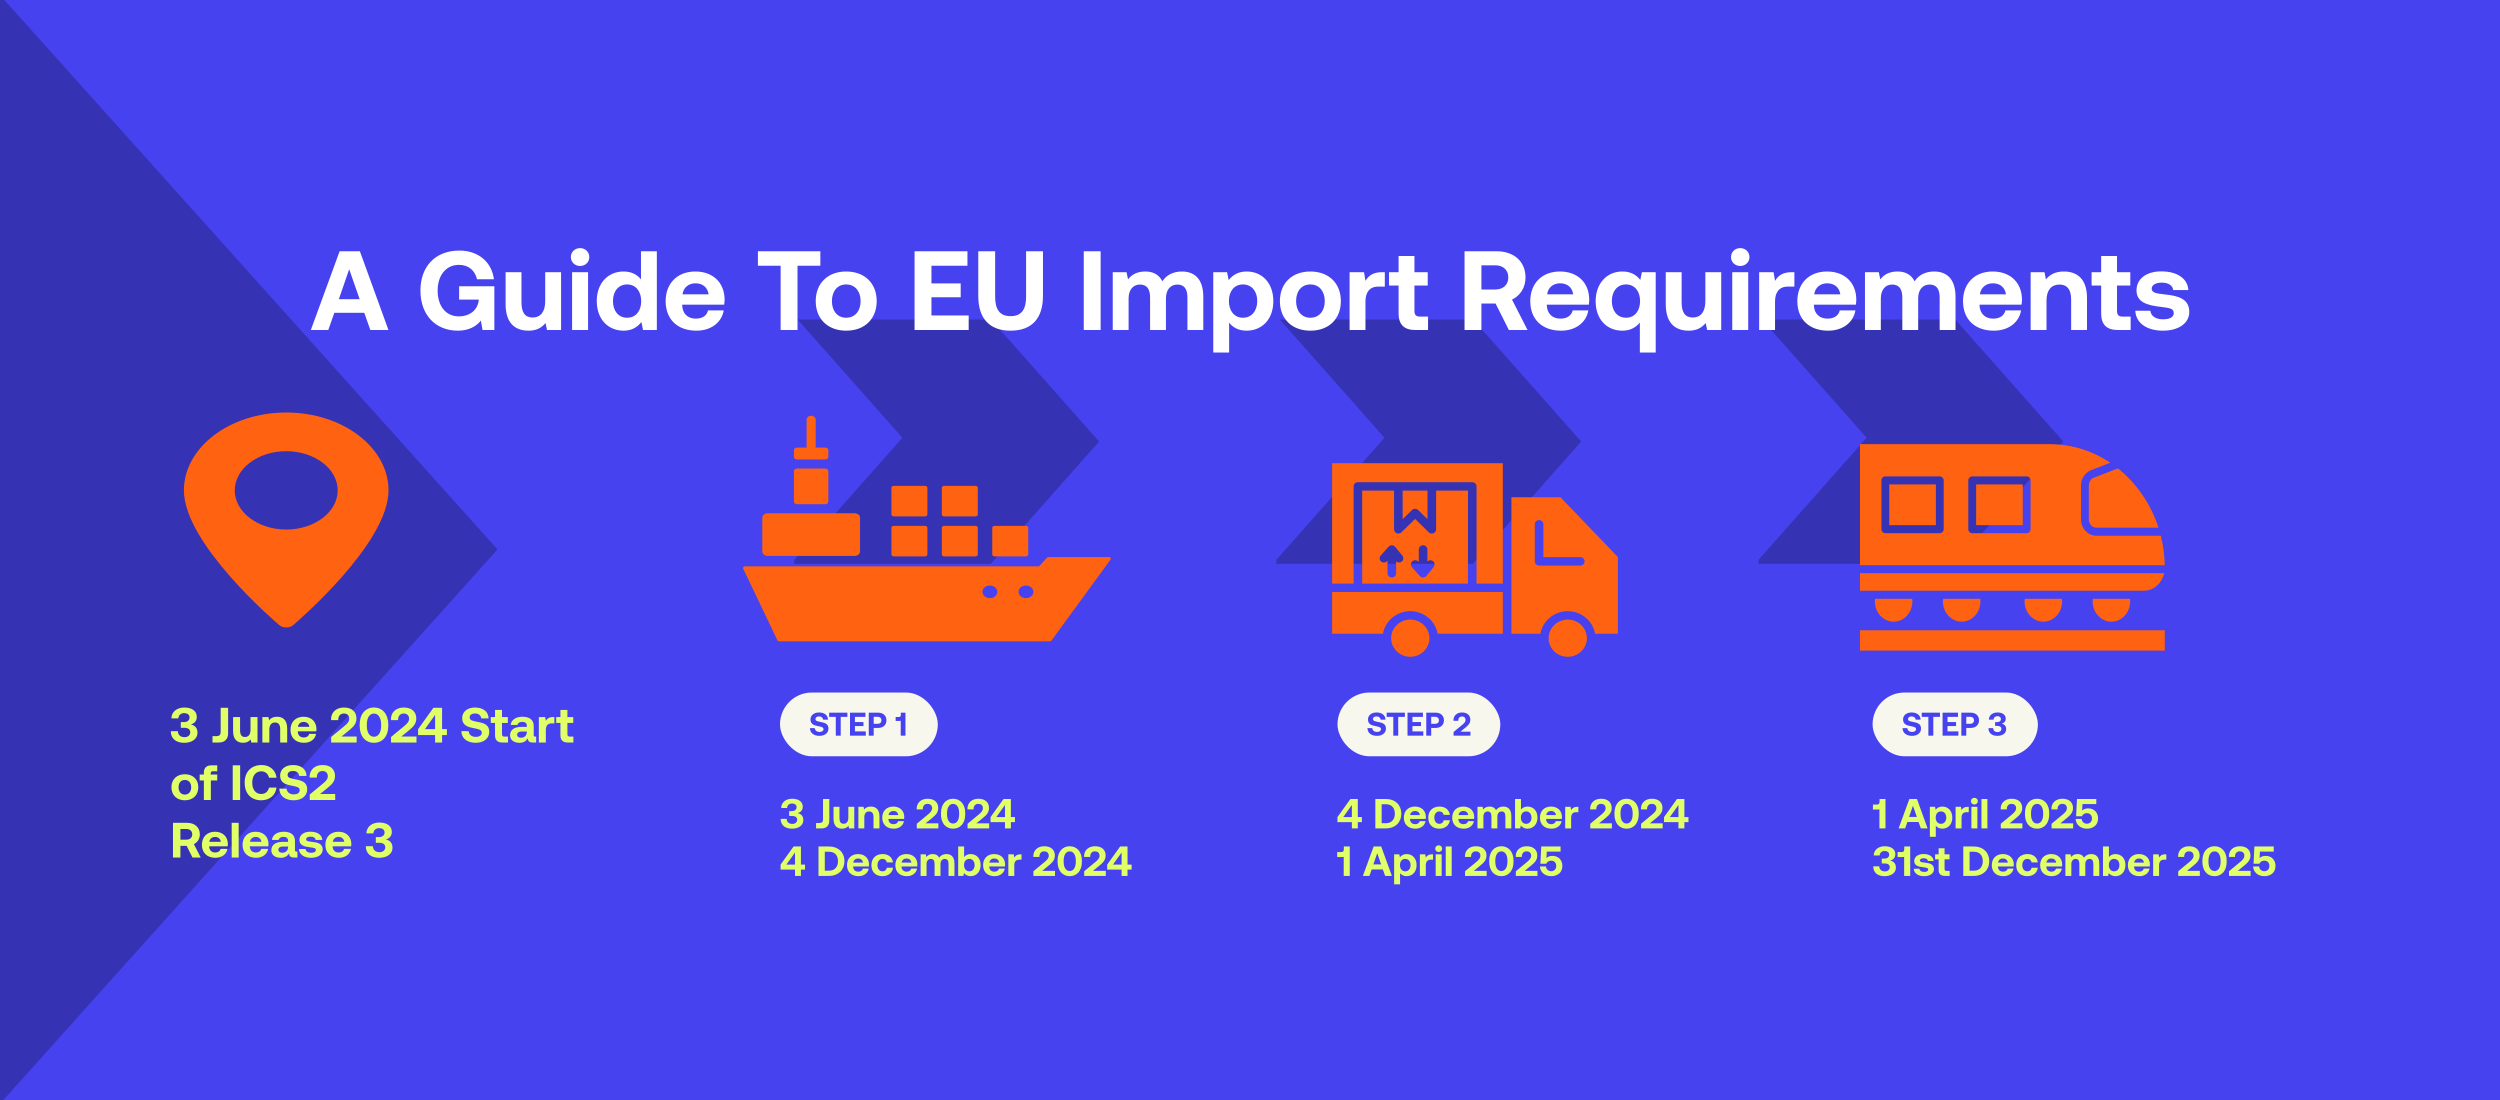
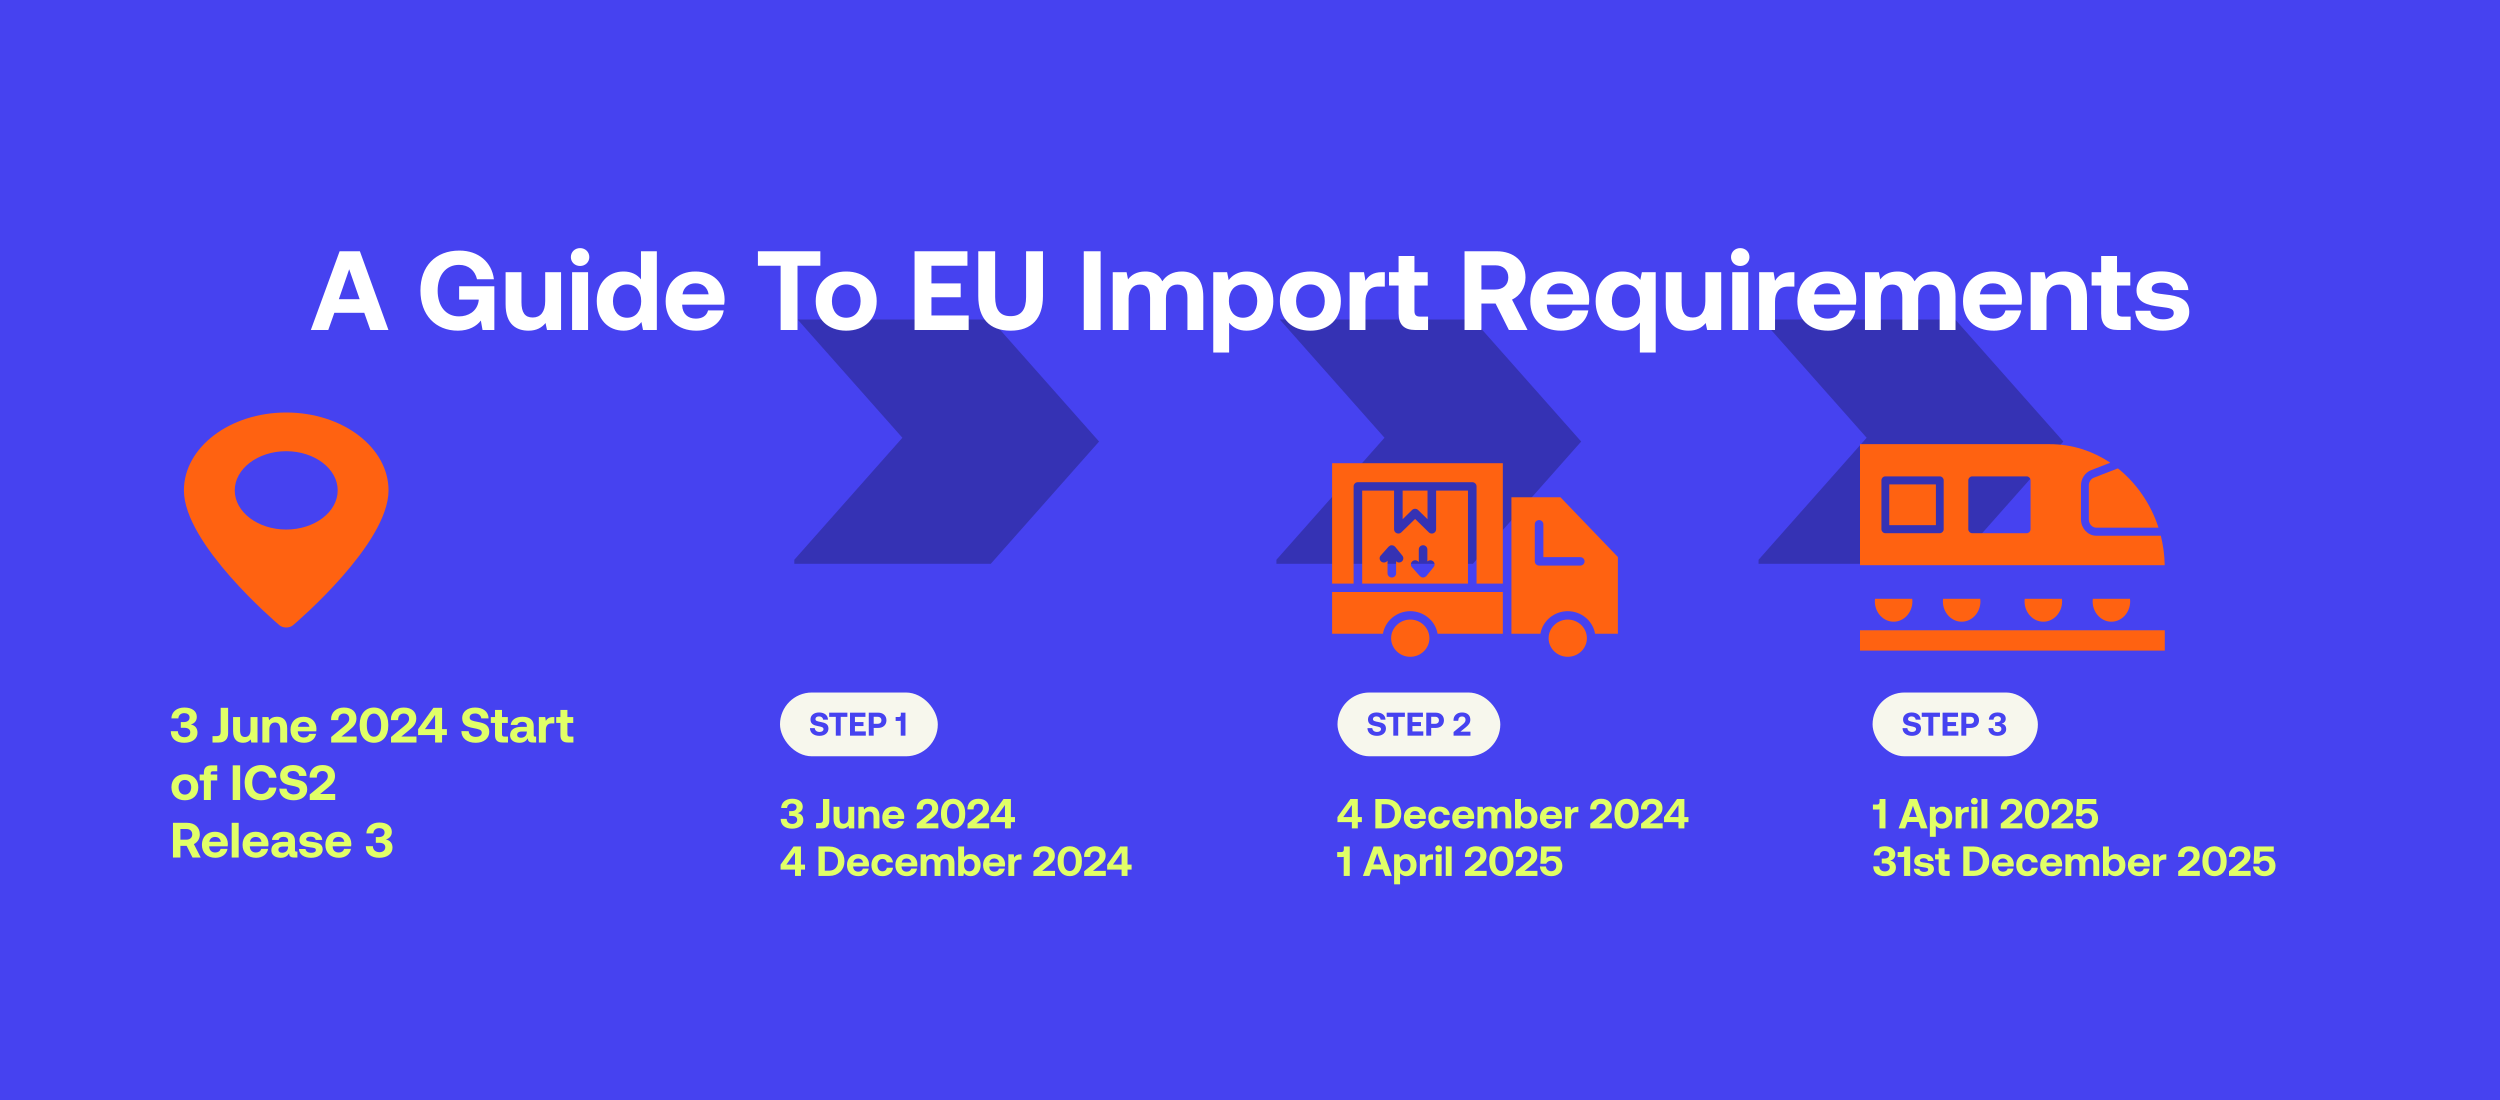
<svg xmlns="http://www.w3.org/2000/svg" width="1000" height="440" viewBox="0 0 1000 440" fill="none">
  <rect x="0" y="0" width="1000" height="440" fill="#333333" stroke="none" />
  <g clip-path="url(#clip0_9740_344)">
    <rect width="1000" height="440" fill="#4642F0" />
-     <path d="M199 219.774L-4.06 446.001L-4.06 -6.453L199 219.774Z" fill="#3532B4" />
    <path fill-rule="evenodd" clip-rule="evenodd" d="M360.95 175.103L317.719 223.906V225.518H396.402V225.415L439.63 176.616L396.402 127.818V127.812H319.058L360.95 175.103Z" fill="#3532B4" />
    <path fill-rule="evenodd" clip-rule="evenodd" d="M553.794 175.103L510.562 223.906V225.518H589.246V225.416L632.475 176.616L589.246 127.816V127.812H511.902L553.794 175.103Z" fill="#3532B4" />
    <path fill-rule="evenodd" clip-rule="evenodd" d="M746.654 175.103L703.422 223.906V225.518H782.105V225.416L825.334 176.616L782.105 127.817V127.812H704.761L746.654 175.103Z" fill="#3532B4" />
    <path d="M76.303 289.787C77.789 290.084 78.998 291.055 78.998 293.076C78.998 295.474 76.937 297.119 73.667 297.119C70.398 297.119 68.317 295.454 68.317 292.482H71.151C71.19 294.047 72.3 294.88 73.806 294.88C75.094 294.88 76.105 294.147 76.105 292.898C76.105 291.808 75.292 291.115 73.687 291.115H72.32V288.836H73.529C75.055 288.836 75.827 288.063 75.827 286.973C75.827 285.844 74.876 285.249 73.687 285.249C72.34 285.249 71.388 286.081 71.349 287.369H68.555C68.594 284.774 70.695 283.01 73.727 283.01C76.858 283.01 78.72 284.476 78.72 286.755C78.72 288.44 77.67 289.43 76.303 289.787ZM88.27 292.74V283.129H91.243V293.314C91.243 295.653 89.895 297 87.557 297H85.001V294.444H86.645C87.815 294.444 88.27 293.889 88.27 292.74ZM100.209 291.907V286.815H103.003V297H100.526L100.268 295.771C99.614 296.564 98.723 297.119 97.276 297.119C95.175 297.119 93.234 296.069 93.234 292.462V286.815H96.028V292.086C96.028 293.909 96.622 294.8 98.009 294.8C99.396 294.8 100.209 293.79 100.209 291.907ZM110.791 286.696C112.991 286.696 114.873 287.865 114.873 291.352V297H112.079V291.63C112.079 289.906 111.425 288.994 110.018 288.994C108.572 288.994 107.739 290.025 107.739 291.788V297H104.945V286.815H107.383L107.64 288.083C108.294 287.29 109.226 286.696 110.791 286.696ZM121.628 297.119C118.24 297.119 116.199 295.078 116.199 291.927C116.199 288.757 118.279 286.696 121.43 286.696C124.482 286.696 126.543 288.598 126.582 291.59C126.582 291.887 126.562 292.224 126.503 292.541H119.112V292.68C119.171 294.127 120.102 294.999 121.509 294.999C122.639 294.999 123.431 294.503 123.669 293.552H126.424C126.107 295.534 124.343 297.119 121.628 297.119ZM119.171 290.718H123.768C123.57 289.47 122.718 288.776 121.45 288.776C120.241 288.776 119.33 289.51 119.171 290.718ZM132.47 297V294.8L137.741 290.441C138.949 289.45 139.702 288.618 139.702 287.488C139.702 286.121 138.811 285.408 137.542 285.408C136.215 285.408 135.303 286.319 135.303 287.825V288.043H132.43V287.647C132.43 285.031 134.392 283.01 137.562 283.01C140.812 283.01 142.576 284.774 142.576 287.369C142.576 289.411 141.466 290.659 139.722 292.066L136.611 294.602H142.655V297H132.47ZM143.874 290.381V289.747C143.874 285.606 146.232 283.01 149.581 283.01C152.95 283.01 155.308 285.606 155.308 289.747V290.381C155.308 294.602 152.95 297.119 149.581 297.119C146.232 297.119 143.874 294.602 143.874 290.381ZM152.454 290.282V289.846C152.454 286.993 151.285 285.427 149.581 285.427C147.897 285.427 146.728 286.993 146.728 289.846V290.282C146.728 293.156 147.897 294.701 149.581 294.701C151.285 294.701 152.454 293.156 152.454 290.282ZM156.407 297V294.8L161.678 290.441C162.887 289.45 163.64 288.618 163.64 287.488C163.64 286.121 162.748 285.408 161.48 285.408C160.153 285.408 159.241 286.319 159.241 287.825V288.043H156.368V287.647C156.368 285.031 158.329 283.01 161.5 283.01C164.75 283.01 166.513 284.774 166.513 287.369C166.513 289.411 165.404 290.659 163.66 292.066L160.549 294.602H166.593V297H156.407ZM167.241 294.028V291.67L173.364 283.129H176.832V291.65H178.754V294.028H176.832V297H174.038V294.028H167.241ZM174.038 285.963L169.976 291.65H174.038V285.963ZM184.55 292.442L187.462 292.482C187.562 293.829 188.632 294.761 190.336 294.761C191.703 294.761 192.714 294.166 192.714 293.076C192.714 291.907 191.584 291.67 189.266 291.214C186.927 290.778 184.867 290.025 184.867 287.211C184.867 284.754 186.908 283.01 190.039 283.01C193.308 283.01 195.389 284.714 195.428 287.369H192.516C192.377 286.2 191.485 285.388 190.039 285.388C188.77 285.388 187.859 285.923 187.859 286.993C187.859 288.122 188.949 288.36 191.247 288.796C193.625 289.232 195.726 289.946 195.706 292.74C195.686 295.335 193.546 297.119 190.296 297.119C186.769 297.119 184.569 295.256 184.55 292.442ZM198.005 294.087V289.173H196.32V286.815H198.005V283.961H200.799V286.815H203.137V289.173H200.799V293.631C200.799 294.345 201.076 294.642 201.809 294.642H203.196V297H200.917C198.976 297 198.005 296.029 198.005 294.087ZM214.141 294.642H214.458V297H213.032C211.585 297 211.129 296.306 211.149 295.335C210.436 296.465 209.405 297.119 207.82 297.119C205.62 297.119 204.035 296.069 204.035 294.127C204.035 291.967 205.66 290.738 208.712 290.738H210.733V290.243C210.733 289.331 210.079 288.737 208.91 288.737C207.82 288.737 207.087 289.232 206.968 289.985H204.273C204.471 288.004 206.294 286.696 208.989 286.696C211.843 286.696 213.487 287.964 213.487 290.401V294.008C213.487 294.543 213.705 294.642 214.141 294.642ZM210.733 292.799V292.601H208.692C207.523 292.601 206.849 293.076 206.849 293.929C206.849 294.642 207.424 295.098 208.355 295.098C209.821 295.098 210.713 294.186 210.733 292.799ZM221.266 286.815H221.742V289.351H220.632C218.967 289.351 218.333 290.461 218.333 292.006V297H215.539V286.815H218.076L218.333 288.34C218.888 287.429 219.681 286.815 221.266 286.815ZM224.168 294.087V289.173H222.483V286.815H224.168V283.961H226.962V286.815H229.3V289.173H226.962V293.631C226.962 294.345 227.239 294.642 227.972 294.642H229.36V297H227.081C225.139 297 224.168 296.029 224.168 294.087ZM73.945 320.119C70.695 320.119 68.575 318.038 68.575 314.907C68.575 311.776 70.695 309.696 73.945 309.696C77.195 309.696 79.315 311.776 79.315 314.907C79.315 318.058 77.195 320.119 73.945 320.119ZM73.945 317.84C75.51 317.84 76.481 316.631 76.481 314.907C76.481 313.183 75.51 311.975 73.945 311.975C72.379 311.975 71.428 313.183 71.428 314.907C71.428 316.631 72.379 317.84 73.945 317.84ZM79.863 312.173V309.815H81.547V309.062C81.547 307.179 82.558 306.129 84.619 306.129H86.898V308.507H85.114C84.559 308.507 84.282 308.764 84.282 309.339V309.815H86.898V312.173H84.341V320H81.547V312.173H79.863ZM93.088 320V306.129H96.06V320H93.088ZM104.473 320.119C100.352 320.119 97.855 317.325 97.855 313.064C97.855 308.804 100.451 306.01 104.652 306.01C107.941 306.01 110.26 308.071 110.616 311.083H107.604C107.248 309.537 106.138 308.527 104.493 308.527C102.234 308.527 100.887 310.389 100.887 313.064C100.887 315.72 102.214 317.602 104.454 317.602C106.138 317.602 107.248 316.592 107.604 315.046H110.596C110.26 318.058 107.862 320.119 104.473 320.119ZM111.73 315.442L114.643 315.482C114.742 316.829 115.812 317.761 117.516 317.761C118.883 317.761 119.894 317.166 119.894 316.076C119.894 314.907 118.765 314.67 116.446 314.214C114.108 313.778 112.047 313.025 112.047 310.211C112.047 307.754 114.088 306.01 117.219 306.01C120.489 306.01 122.569 307.714 122.609 310.369H119.696C119.557 309.2 118.665 308.388 117.219 308.388C115.951 308.388 115.039 308.923 115.039 309.993C115.039 311.122 116.129 311.36 118.428 311.796C120.806 312.232 122.906 312.946 122.886 315.74C122.866 318.335 120.726 320.119 117.476 320.119C113.949 320.119 111.75 318.256 111.73 315.442ZM123.897 320V317.8L129.168 313.441C130.377 312.45 131.13 311.618 131.13 310.488C131.13 309.121 130.238 308.408 128.97 308.408C127.642 308.408 126.731 309.319 126.731 310.825V311.043H123.857V310.647C123.857 308.031 125.819 306.01 128.99 306.01C132.239 306.01 134.003 307.774 134.003 310.369C134.003 312.411 132.893 313.659 131.149 315.066L128.038 317.602H134.082V320H123.897ZM69.189 343V329.129H74.837C77.888 329.129 79.929 330.932 79.929 333.746C79.929 335.529 78.998 336.956 77.551 337.65L80.286 343H76.996L74.658 338.343H72.161V343H69.189ZM74.599 331.606H72.161V335.866H74.599C76.006 335.866 76.897 335.034 76.897 333.746C76.897 332.438 76.006 331.606 74.599 331.606ZM86.196 343.119C82.807 343.119 80.766 341.078 80.766 337.927C80.766 334.757 82.847 332.696 85.998 332.696C89.049 332.696 91.11 334.598 91.15 337.59C91.15 337.887 91.13 338.224 91.07 338.541H83.679V338.68C83.739 340.127 84.67 340.999 86.077 340.999C87.206 340.999 87.999 340.503 88.237 339.552H90.991C90.674 341.534 88.91 343.119 86.196 343.119ZM83.739 336.718H88.336C88.138 335.47 87.285 334.776 86.017 334.776C84.808 334.776 83.897 335.51 83.739 336.718ZM92.677 343V329.129H95.471V343H92.677ZM102.451 343.119C99.062 343.119 97.021 341.078 97.021 337.927C97.021 334.757 99.102 332.696 102.253 332.696C105.304 332.696 107.365 334.598 107.405 337.59C107.405 337.887 107.385 338.224 107.326 338.541H99.934V338.68C99.994 340.127 100.925 340.999 102.332 340.999C103.462 340.999 104.254 340.503 104.492 339.552H107.246C106.929 341.534 105.166 343.119 102.451 343.119ZM99.994 336.718H104.591C104.393 335.47 103.541 334.776 102.273 334.776C101.064 334.776 100.152 335.51 99.994 336.718ZM118.642 340.642H118.959V343H117.532C116.085 343 115.63 342.306 115.649 341.335C114.936 342.465 113.906 343.119 112.32 343.119C110.121 343.119 108.535 342.069 108.535 340.127C108.535 337.967 110.16 336.738 113.212 336.738H115.233V336.243C115.233 335.331 114.579 334.737 113.41 334.737C112.32 334.737 111.587 335.232 111.468 335.985H108.773C108.971 334.004 110.795 332.696 113.489 332.696C116.343 332.696 117.988 333.964 117.988 336.401V340.008C117.988 340.543 118.206 340.642 118.642 340.642ZM115.233 338.799V338.601H113.192C112.023 338.601 111.349 339.076 111.349 339.929C111.349 340.642 111.924 341.098 112.855 341.098C114.322 341.098 115.213 340.186 115.233 338.799ZM119.564 339.611H122.219C122.318 340.503 123.091 341.117 124.459 341.117C125.628 341.117 126.341 340.741 126.341 340.028C126.341 339.195 125.647 339.136 124.003 338.918C121.625 338.64 119.782 338.105 119.782 336.005C119.782 333.984 121.546 332.656 124.161 332.676C126.896 332.676 128.778 333.885 128.917 335.965H126.242C126.163 335.153 125.39 334.657 124.26 334.657C123.17 334.657 122.457 335.054 122.457 335.708C122.457 336.481 123.329 336.56 124.795 336.738C127.134 336.976 129.076 337.511 129.076 339.81C129.076 341.831 127.173 343.119 124.439 343.119C121.605 343.119 119.683 341.791 119.564 339.611ZM135.581 343.119C132.192 343.119 130.151 341.078 130.151 337.927C130.151 334.757 132.232 332.696 135.383 332.696C138.434 332.696 140.495 334.598 140.535 337.59C140.535 337.887 140.515 338.224 140.455 338.541H133.064V338.68C133.123 340.127 134.055 340.999 135.462 340.999C136.591 340.999 137.384 340.503 137.622 339.552H140.376C140.059 341.534 138.295 343.119 135.581 343.119ZM133.123 336.718H137.721C137.523 335.47 136.671 334.776 135.402 334.776C134.194 334.776 133.282 335.51 133.123 336.718ZM154.309 335.787C155.795 336.084 157.004 337.055 157.004 339.076C157.004 341.474 154.943 343.119 151.673 343.119C148.404 343.119 146.323 341.454 146.323 338.482H149.157C149.196 340.047 150.306 340.88 151.812 340.88C153.1 340.88 154.111 340.147 154.111 338.898C154.111 337.808 153.298 337.115 151.693 337.115H150.326V334.836H151.534C153.06 334.836 153.833 334.063 153.833 332.973C153.833 331.844 152.882 331.249 151.693 331.249C150.346 331.249 149.394 332.081 149.355 333.369H146.561C146.6 330.774 148.701 329.01 151.733 329.01C154.864 329.01 156.726 330.476 156.726 332.755C156.726 334.44 155.676 335.43 154.309 335.787Z" fill="#E1FF67" />
    <path d="M319.046 325.248C320.307 325.5 321.333 326.324 321.333 328.04C321.333 330.074 319.584 331.47 316.809 331.47C314.035 331.47 312.269 330.057 312.269 327.535H314.674C314.707 328.864 315.649 329.57 316.927 329.57C318.02 329.57 318.878 328.948 318.878 327.888C318.878 326.963 318.188 326.375 316.826 326.375H315.666V324.441H316.692C317.986 324.441 318.642 323.785 318.642 322.86C318.642 321.902 317.835 321.397 316.826 321.397C315.683 321.397 314.876 322.104 314.842 323.197H312.471C312.504 320.994 314.287 319.497 316.86 319.497C319.517 319.497 321.097 320.741 321.097 322.675C321.097 324.105 320.206 324.945 319.046 325.248ZM329.202 327.754V319.598H331.724V328.241C331.724 330.226 330.581 331.369 328.596 331.369H326.427V329.2H327.823C328.815 329.2 329.202 328.729 329.202 327.754ZM339.333 327.047V322.726H341.704V331.369H339.602L339.383 330.327C338.828 330.999 338.071 331.47 336.844 331.47C335.061 331.47 333.413 330.579 333.413 327.518V322.726H335.784V327.199C335.784 328.746 336.289 329.503 337.466 329.503C338.643 329.503 339.333 328.645 339.333 327.047ZM348.313 322.625C350.179 322.625 351.777 323.617 351.777 326.577V331.369H349.406V326.812C349.406 325.349 348.851 324.576 347.657 324.576C346.429 324.576 345.723 325.45 345.723 326.947V331.369H343.352V322.726H345.42L345.639 323.802C346.194 323.129 346.984 322.625 348.313 322.625ZM357.509 331.47C354.634 331.47 352.902 329.738 352.902 327.064C352.902 324.374 354.667 322.625 357.341 322.625C359.931 322.625 361.68 324.239 361.713 326.778C361.713 327.031 361.696 327.317 361.646 327.586H355.374V327.703C355.424 328.931 356.214 329.671 357.408 329.671C358.367 329.671 359.04 329.25 359.241 328.443H361.579C361.31 330.125 359.813 331.47 357.509 331.47ZM355.424 326.038H359.325C359.157 324.979 358.434 324.391 357.358 324.391C356.332 324.391 355.559 325.013 355.424 326.038ZM366.709 331.369V329.503L371.182 325.803C372.208 324.962 372.847 324.256 372.847 323.297C372.847 322.137 372.09 321.532 371.014 321.532C369.888 321.532 369.114 322.305 369.114 323.583V323.768H366.676V323.432C366.676 321.212 368.34 319.497 371.031 319.497C373.789 319.497 375.285 320.994 375.285 323.197C375.285 324.929 374.344 325.988 372.864 327.182L370.224 329.334H375.353V331.369H366.709ZM376.387 325.753V325.215C376.387 321.7 378.388 319.497 381.23 319.497C384.089 319.497 386.09 321.7 386.09 325.215V325.753C386.09 329.334 384.089 331.47 381.23 331.47C378.388 331.47 376.387 329.334 376.387 325.753ZM383.669 325.669V325.299C383.669 322.877 382.676 321.549 381.23 321.549C379.801 321.549 378.809 322.877 378.809 325.299V325.669C378.809 328.107 379.801 329.418 381.23 329.418C382.676 329.418 383.669 328.107 383.669 325.669ZM387.023 331.369V329.503L391.496 325.803C392.522 324.962 393.161 324.256 393.161 323.297C393.161 322.137 392.404 321.532 391.328 321.532C390.201 321.532 389.428 322.305 389.428 323.583V323.768H386.989V323.432C386.989 321.212 388.654 319.497 391.345 319.497C394.103 319.497 395.599 320.994 395.599 323.197C395.599 324.929 394.657 325.988 393.178 327.182L390.538 329.334H395.666V331.369H387.023ZM396.217 328.847V326.846L401.413 319.598H404.355V326.829H405.987V328.847H404.355V331.369H401.984V328.847H396.217ZM401.984 322.003L398.537 326.829H401.984V322.003ZM312.235 347.847V345.846L317.432 338.598H320.374V345.829H322.005V347.847H320.374V350.369H318.003V347.847H312.235ZM318.003 341.003L314.556 345.829H318.003V341.003ZM331.683 350.369H327.394V338.598H331.683C335.348 338.598 337.787 341.003 337.787 344.467C337.787 347.914 335.348 350.369 331.683 350.369ZM329.917 340.7V348.267H331.683C333.936 348.267 335.197 346.703 335.197 344.467C335.197 342.213 333.936 340.7 331.683 340.7H329.917ZM343.403 350.47C340.527 350.47 338.795 348.738 338.795 346.064C338.795 343.374 340.561 341.625 343.235 341.625C345.824 341.625 347.573 343.239 347.607 345.778C347.607 346.031 347.59 346.317 347.54 346.586H341.267V346.703C341.318 347.931 342.108 348.671 343.302 348.671C344.261 348.671 344.933 348.25 345.135 347.443H347.472C347.203 349.125 345.707 350.47 343.403 350.47ZM341.318 345.038H345.219C345.051 343.979 344.328 343.391 343.252 343.391C342.226 343.391 341.452 344.013 341.318 345.038ZM352.972 350.47C350.231 350.47 348.566 348.772 348.566 346.047C348.566 343.374 350.315 341.625 353.056 341.625C355.41 341.625 356.873 342.903 357.21 344.954H354.738C354.536 344.097 353.947 343.559 353.023 343.559C351.778 343.559 350.988 344.584 350.988 346.047C350.988 347.527 351.778 348.536 353.023 348.536C353.947 348.536 354.57 347.981 354.738 347.107H357.227C356.89 349.175 355.326 350.47 352.972 350.47ZM362.748 350.47C359.872 350.47 358.14 348.738 358.14 346.064C358.14 343.374 359.906 341.625 362.58 341.625C365.169 341.625 366.918 343.239 366.952 345.778C366.952 346.031 366.935 346.317 366.885 346.586H360.612V346.703C360.663 347.931 361.453 348.671 362.647 348.671C363.605 348.671 364.278 348.25 364.48 347.443H366.817C366.548 349.125 365.052 350.47 362.748 350.47ZM360.663 345.038H364.564C364.396 343.979 363.673 343.391 362.596 343.391C361.571 343.391 360.797 344.013 360.663 345.038ZM378.589 341.625C380.372 341.625 381.784 342.634 381.784 345.408V350.369H379.413V345.543C379.413 344.248 378.942 343.576 377.917 343.576C376.891 343.576 376.201 344.332 376.201 345.644V350.369H373.83V345.543C373.83 344.248 373.36 343.576 372.317 343.576C371.291 343.576 370.619 344.366 370.619 345.661V350.369H368.248V341.726H370.316L370.535 342.802C371.056 342.129 371.813 341.642 373.074 341.625C374.133 341.608 375.125 341.995 375.663 343.088C376.269 342.163 377.278 341.625 378.589 341.625ZM388.251 341.625C390.572 341.625 392.253 343.29 392.253 346.031C392.253 348.704 390.572 350.47 388.234 350.47C386.99 350.47 386.132 349.932 385.577 349.192L385.342 350.369H383.274V338.598H385.645V342.819C386.216 342.129 387.057 341.625 388.251 341.625ZM387.713 348.536C389.008 348.536 389.849 347.527 389.849 346.047C389.849 344.568 389.008 343.559 387.713 343.559C386.418 343.559 385.611 344.568 385.611 346.031C385.611 347.51 386.418 348.536 387.713 348.536ZM397.841 350.47C394.966 350.47 393.234 348.738 393.234 346.064C393.234 343.374 394.999 341.625 397.673 341.625C400.263 341.625 402.012 343.239 402.045 345.778C402.045 346.031 402.028 346.317 401.978 346.586H395.706V346.703C395.756 347.931 396.546 348.671 397.74 348.671C398.699 348.671 399.371 348.25 399.573 347.443H401.911C401.642 349.125 400.145 350.47 397.841 350.47ZM395.756 345.038H399.657C399.489 343.979 398.766 343.391 397.69 343.391C396.664 343.391 395.891 344.013 395.756 345.038ZM408.201 341.726H408.604V343.878H407.663C406.25 343.878 405.712 344.82 405.712 346.132V350.369H403.341V341.726H405.493L405.712 343.021C406.183 342.247 406.855 341.726 408.201 341.726ZM413.364 350.369V348.503L417.837 344.803C418.862 343.962 419.501 343.256 419.501 342.297C419.501 341.137 418.745 340.532 417.669 340.532C416.542 340.532 415.768 341.305 415.768 342.583V342.768H413.33V342.432C413.33 340.212 414.995 338.497 417.685 338.497C420.443 338.497 421.94 339.994 421.94 342.197C421.94 343.929 420.998 344.988 419.518 346.182L416.878 348.334H422.007V350.369H413.364ZM423.042 344.753V344.215C423.042 340.7 425.043 338.497 427.885 338.497C430.743 338.497 432.744 340.7 432.744 344.215V344.753C432.744 348.334 430.743 350.47 427.885 350.47C425.043 350.47 423.042 348.334 423.042 344.753ZM430.323 344.669V344.299C430.323 341.877 429.331 340.549 427.885 340.549C426.455 340.549 425.463 341.877 425.463 344.299V344.669C425.463 347.107 426.455 348.418 427.885 348.418C429.331 348.418 430.323 347.107 430.323 344.669ZM433.677 350.369V348.503L438.15 344.803C439.176 343.962 439.815 343.256 439.815 342.297C439.815 341.137 439.058 340.532 437.982 340.532C436.856 340.532 436.082 341.305 436.082 342.583V342.768H433.644V342.432C433.644 340.212 435.309 338.497 437.999 338.497C440.757 338.497 442.254 339.994 442.254 342.197C442.254 343.929 441.312 344.988 439.832 346.182L437.192 348.334H442.321V350.369H433.677ZM442.871 347.847V345.846L448.067 338.598H451.01V345.829H452.641V347.847H451.01V350.369H448.639V347.847H442.871ZM448.639 341.003L445.191 345.829H448.639V341.003Z" fill="#E1FF67" />
    <rect x="312" y="277.006" width="63.122" height="25.51" rx="12.755" fill="#F7F7ED" />
    <path d="M323.983 291.24L325.914 291.266C325.98 292.16 326.689 292.777 327.819 292.777C328.726 292.777 329.396 292.383 329.396 291.661C329.396 290.885 328.647 290.728 327.11 290.426C325.559 290.137 324.193 289.637 324.193 287.772C324.193 286.143 325.546 284.987 327.622 284.987C329.79 284.987 331.169 286.117 331.195 287.877H329.264C329.172 287.102 328.581 286.563 327.622 286.563C326.781 286.563 326.177 286.918 326.177 287.627C326.177 288.376 326.899 288.534 328.423 288.823C330 289.112 331.392 289.585 331.379 291.437C331.366 293.158 329.947 294.341 327.793 294.341C325.454 294.341 323.996 293.106 323.983 291.24ZM331.664 286.76V285.066H338.955V286.76H336.288V294.262H334.318V286.76H331.664ZM340.003 294.262V285.066H346.177V286.76H341.973V288.823H345.389V290.439H341.973V292.567H346.322V294.262H340.003ZM347.508 294.262V285.066H351.252C353.249 285.066 354.576 286.261 354.576 288.127C354.576 289.979 353.249 291.174 351.252 291.174H349.479V294.262H347.508ZM351.068 286.708H349.479V289.532H351.068C351.988 289.532 352.579 288.994 352.579 288.127C352.579 287.246 351.988 286.708 351.068 286.708ZM360.332 285.906V285.066H362.184V294.262H360.292V288.31C360.148 288.35 359.99 288.363 359.793 288.363H358.256V286.8H359.622C360.148 286.8 360.332 286.445 360.332 285.906Z" fill="#4642F0" />
    <rect x="535" y="277.006" width="65.122" height="25.51" rx="12.755" fill="#F7F7ED" />
    <path d="M546.983 291.24L548.914 291.266C548.98 292.16 549.689 292.777 550.819 292.777C551.726 292.777 552.396 292.383 552.396 291.661C552.396 290.885 551.647 290.728 550.11 290.426C548.559 290.137 547.193 289.637 547.193 287.772C547.193 286.143 548.546 284.987 550.622 284.987C552.79 284.987 554.169 286.117 554.195 287.877H552.264C552.172 287.102 551.581 286.563 550.622 286.563C549.781 286.563 549.177 286.918 549.177 287.627C549.177 288.376 549.899 288.534 551.423 288.823C553 289.112 554.392 289.585 554.379 291.437C554.366 293.158 552.947 294.341 550.793 294.341C548.454 294.341 546.996 293.106 546.983 291.24ZM554.664 286.76V285.066H561.955V286.76H559.288V294.262H557.318V286.76H554.664ZM563.003 294.262V285.066H569.177V286.76H564.973V288.823H568.389V290.439H564.973V292.567H569.322V294.262H563.003ZM570.508 294.262V285.066H574.252C576.249 285.066 577.576 286.261 577.576 288.127C577.576 289.979 576.249 291.174 574.252 291.174H572.479V294.262H570.508ZM574.068 286.708H572.479V289.532H574.068C574.988 289.532 575.579 288.994 575.579 288.127C575.579 287.246 574.988 286.708 574.068 286.708ZM581.427 294.262V292.803L584.921 289.913C585.723 289.256 586.222 288.705 586.222 287.956C586.222 287.049 585.631 286.576 584.79 286.576C583.91 286.576 583.305 287.181 583.305 288.179V288.324H581.401V288.061C581.401 286.327 582.701 284.987 584.803 284.987C586.958 284.987 588.127 286.156 588.127 287.877C588.127 289.23 587.391 290.058 586.235 290.99L584.173 292.672H588.179V294.262H581.427Z" fill="#4642F0" />
    <rect x="749.031" y="277.006" width="66.122" height="25.51" rx="12.755" fill="#F7F7ED" />
    <path d="M761.014 291.24L762.945 291.266C763.011 292.16 763.72 292.777 764.85 292.777C765.757 292.777 766.427 292.383 766.427 291.661C766.427 290.885 765.678 290.728 764.141 290.426C762.591 290.137 761.224 289.637 761.224 287.772C761.224 286.143 762.578 284.987 764.653 284.987C766.821 284.987 768.2 286.117 768.227 287.877H766.295C766.203 287.102 765.612 286.563 764.653 286.563C763.812 286.563 763.208 286.918 763.208 287.627C763.208 288.376 763.931 288.534 765.455 288.823C767.031 289.112 768.424 289.585 768.411 291.437C768.397 293.158 766.979 294.341 764.824 294.341C762.486 294.341 761.027 293.106 761.014 291.24ZM768.695 286.76V285.066H775.987V286.76H773.32V294.262H771.349V286.76H768.695ZM777.034 294.262V285.066H783.209V286.76H779.005V288.823H782.42V290.439H779.005V292.567H783.353V294.262H777.034ZM784.539 294.262V285.066H788.283C790.28 285.066 791.607 286.261 791.607 288.127C791.607 289.979 790.28 291.174 788.283 291.174H786.51V294.262H784.539ZM788.1 286.708H786.51V289.532H788.1C789.019 289.532 789.61 288.994 789.61 288.127C789.61 287.246 789.019 286.708 788.1 286.708ZM800.687 289.48C801.672 289.677 802.473 290.32 802.473 291.661C802.473 293.25 801.107 294.341 798.939 294.341C796.772 294.341 795.392 293.237 795.392 291.266H797.271C797.297 292.304 798.033 292.856 799.031 292.856C799.885 292.856 800.555 292.37 800.555 291.542C800.555 290.82 800.017 290.36 798.953 290.36H798.046V288.849H798.848C799.859 288.849 800.371 288.337 800.371 287.614C800.371 286.865 799.741 286.471 798.953 286.471C798.059 286.471 797.429 287.023 797.402 287.877H795.55C795.576 286.156 796.969 284.987 798.979 284.987C801.055 284.987 802.29 285.959 802.29 287.47C802.29 288.586 801.593 289.243 800.687 289.48Z" fill="#4642F0" />
    <path d="M534.978 328.847V326.846L540.174 319.598H543.117V326.829H544.748V328.847H543.117V331.369H540.745V328.847H534.978ZM540.745 322.003L537.298 326.829H540.745V322.003ZM554.425 331.369H550.137V319.598H554.425C558.091 319.598 560.529 322.003 560.529 325.467C560.529 328.914 558.091 331.369 554.425 331.369ZM552.659 321.7V329.267H554.425C556.678 329.267 557.939 327.703 557.939 325.467C557.939 323.213 556.678 321.7 554.425 321.7H552.659ZM566.145 331.47C563.27 331.47 561.538 329.738 561.538 327.064C561.538 324.374 563.303 322.625 565.977 322.625C568.567 322.625 570.315 324.239 570.349 326.778C570.349 327.031 570.332 327.317 570.282 327.586H564.01V327.703C564.06 328.931 564.85 329.671 566.044 329.671C567.003 329.671 567.675 329.25 567.877 328.443H570.215C569.946 330.125 568.449 331.47 566.145 331.47ZM564.06 326.038H567.961C567.793 324.979 567.07 324.391 565.994 324.391C564.968 324.391 564.194 325.013 564.06 326.038ZM575.714 331.47C572.973 331.47 571.309 329.772 571.309 327.047C571.309 324.374 573.057 322.625 575.798 322.625C578.153 322.625 579.616 323.903 579.952 325.954H577.48C577.278 325.097 576.69 324.559 575.765 324.559C574.52 324.559 573.73 325.584 573.73 327.047C573.73 328.527 574.52 329.536 575.765 329.536C576.69 329.536 577.312 328.981 577.48 328.107H579.969C579.632 330.175 578.069 331.47 575.714 331.47ZM585.49 331.47C582.614 331.47 580.882 329.738 580.882 327.064C580.882 324.374 582.648 322.625 585.322 322.625C587.912 322.625 589.66 324.239 589.694 326.778C589.694 327.031 589.677 327.317 589.627 327.586H583.354V327.703C583.405 328.931 584.195 329.671 585.389 329.671C586.348 329.671 587.02 329.25 587.222 328.443H589.559C589.29 330.125 587.794 331.47 585.49 331.47ZM583.405 326.038H587.306C587.138 324.979 586.415 324.391 585.339 324.391C584.313 324.391 583.539 325.013 583.405 326.038ZM601.332 322.625C603.114 322.625 604.527 323.634 604.527 326.408V331.369H602.156V326.543C602.156 325.248 601.685 324.576 600.659 324.576C599.633 324.576 598.944 325.332 598.944 326.644V331.369H596.573V326.543C596.573 325.248 596.102 324.576 595.059 324.576C594.033 324.576 593.361 325.366 593.361 326.661V331.369H590.99V322.726H593.058L593.277 323.802C593.798 323.129 594.555 322.642 595.816 322.625C596.875 322.608 597.867 322.995 598.406 324.088C599.011 323.163 600.02 322.625 601.332 322.625ZM610.993 322.625C613.314 322.625 614.995 324.29 614.995 327.031C614.995 329.704 613.314 331.47 610.976 331.47C609.732 331.47 608.874 330.932 608.319 330.192L608.084 331.369H606.016V319.598H608.387V323.819C608.958 323.129 609.799 322.625 610.993 322.625ZM610.455 329.536C611.75 329.536 612.591 328.527 612.591 327.047C612.591 325.568 611.75 324.559 610.455 324.559C609.16 324.559 608.353 325.568 608.353 327.031C608.353 328.51 609.16 329.536 610.455 329.536ZM620.583 331.47C617.708 331.47 615.976 329.738 615.976 327.064C615.976 324.374 617.742 322.625 620.415 322.625C623.005 322.625 624.754 324.239 624.787 326.778C624.787 327.031 624.771 327.317 624.72 327.586H618.448V327.703C618.498 328.931 619.289 329.671 620.483 329.671C621.441 329.671 622.114 329.25 622.315 328.443H624.653C624.384 330.125 622.887 331.47 620.583 331.47ZM618.498 326.038H622.4C622.231 324.979 621.508 324.391 620.432 324.391C619.406 324.391 618.633 325.013 618.498 326.038ZM630.943 322.726H631.347V324.878H630.405C628.992 324.878 628.454 325.82 628.454 327.132V331.369H626.083V322.726H628.236L628.454 324.021C628.925 323.247 629.598 322.726 630.943 322.726ZM636.106 331.369V329.503L640.579 325.803C641.605 324.962 642.244 324.256 642.244 323.297C642.244 322.137 641.487 321.532 640.411 321.532C639.284 321.532 638.51 322.305 638.51 323.583V323.768H636.072V323.432C636.072 321.212 637.737 319.497 640.428 319.497C643.185 319.497 644.682 320.994 644.682 323.197C644.682 324.929 643.74 325.988 642.26 327.182L639.62 329.334H644.749V331.369H636.106ZM645.784 325.753V325.215C645.784 321.7 647.785 319.497 650.627 319.497C653.485 319.497 655.487 321.7 655.487 325.215V325.753C655.487 329.334 653.485 331.47 650.627 331.47C647.785 331.47 645.784 329.334 645.784 325.753ZM653.065 325.669V325.299C653.065 322.877 652.073 321.549 650.627 321.549C649.197 321.549 648.205 322.877 648.205 325.299V325.669C648.205 328.107 649.197 329.418 650.627 329.418C652.073 329.418 653.065 328.107 653.065 325.669ZM656.42 331.369V329.503L660.893 325.803C661.918 324.962 662.557 324.256 662.557 323.297C662.557 322.137 661.801 321.532 660.724 321.532C659.598 321.532 658.824 322.305 658.824 323.583V323.768H656.386V323.432C656.386 321.212 658.051 319.497 660.741 319.497C663.499 319.497 664.996 320.994 664.996 323.197C664.996 324.929 664.054 325.988 662.574 327.182L659.934 329.334H665.063V331.369H656.42ZM665.613 328.847V326.846L670.809 319.598H673.752V326.829H675.383V328.847H673.752V331.369H671.381V328.847H665.613ZM671.381 322.003L667.934 326.829H671.381V322.003ZM537.534 339.674V338.598H539.905V350.369H537.483V342.752C537.298 342.802 537.096 342.819 536.844 342.819H534.877V340.818H536.626C537.298 340.818 537.534 340.364 537.534 339.674ZM547.762 350.369H545.155L549.46 338.598H552.487L556.758 350.369H554.051L553.143 347.796H548.67L547.762 350.369ZM550.889 341.289L549.342 345.762H552.453L550.889 341.289ZM562.614 341.625C564.952 341.608 566.633 343.34 566.633 346.064C566.633 348.755 564.952 350.47 562.631 350.47C561.437 350.47 560.579 349.982 560.025 349.276V353.732H557.653V341.726H559.722L559.957 342.92C560.512 342.18 561.387 341.625 562.614 341.625ZM562.093 348.536C563.388 348.536 564.229 347.51 564.229 346.031C564.229 344.568 563.388 343.559 562.093 343.559C560.798 343.559 559.991 344.568 559.991 346.031C559.991 347.51 560.798 348.536 562.093 348.536ZM572.81 341.726H573.213V343.878H572.272C570.859 343.878 570.321 344.82 570.321 346.132V350.369H567.95V341.726H570.102L570.321 343.021C570.792 342.247 571.464 341.726 572.81 341.726ZM575.466 340.801C574.693 340.801 574.087 340.229 574.087 339.472C574.087 338.699 574.693 338.127 575.466 338.127C576.24 338.127 576.845 338.699 576.845 339.472C576.845 340.229 576.24 340.801 575.466 340.801ZM574.272 350.369V341.726H576.66V350.369H574.272ZM578.296 350.369V338.598H580.667V350.369H578.296ZM586.019 350.369V348.503L590.492 344.803C591.518 343.962 592.157 343.256 592.157 342.297C592.157 341.137 591.4 340.532 590.324 340.532C589.198 340.532 588.424 341.305 588.424 342.583V342.768H585.986V342.432C585.986 340.212 587.65 338.497 590.341 338.497C593.099 338.497 594.595 339.994 594.595 342.197C594.595 343.929 593.654 344.988 592.174 346.182L589.534 348.334H594.663V350.369H586.019ZM595.697 344.753V344.215C595.697 340.7 597.698 338.497 600.54 338.497C603.399 338.497 605.4 340.7 605.4 344.215V344.753C605.4 348.334 603.399 350.47 600.54 350.47C597.698 350.47 595.697 348.334 595.697 344.753ZM602.979 344.669V344.299C602.979 341.877 601.986 340.549 600.54 340.549C599.111 340.549 598.119 341.877 598.119 344.299V344.669C598.119 347.107 599.111 348.418 600.54 348.418C601.986 348.418 602.979 347.107 602.979 344.669ZM606.333 350.369V348.503L610.806 344.803C611.832 343.962 612.471 343.256 612.471 342.297C612.471 341.137 611.714 340.532 610.638 340.532C609.511 340.532 608.738 341.305 608.738 342.583V342.768H606.299V342.432C606.299 340.212 607.964 338.497 610.655 338.497C613.413 338.497 614.909 339.994 614.909 342.197C614.909 343.929 613.968 344.988 612.488 346.182L609.848 348.334H614.976V350.369H606.333ZM620.972 342.348C623.343 342.348 624.94 343.979 624.94 346.384C624.94 349.091 622.922 350.47 620.484 350.47C617.76 350.47 616.078 348.738 615.977 346.586H618.382C618.5 347.645 619.24 348.486 620.501 348.486C621.527 348.486 622.502 347.779 622.502 346.384C622.502 345.139 621.712 344.265 620.484 344.265C619.828 344.265 618.92 344.517 618.5 345.493H616.162L616.499 338.598H624.234V340.633H618.702L618.567 343.206C619.156 342.667 619.929 342.348 620.972 342.348Z" fill="#E1FF67" />
    <path d="M751.823 320.674V319.598H754.194V331.369H751.772V323.752C751.587 323.802 751.385 323.819 751.133 323.819H749.166V321.818H750.915C751.587 321.818 751.823 321.364 751.823 320.674ZM762.051 331.369H759.444L763.749 319.598H766.776L771.047 331.369H768.34L767.432 328.796H762.959L762.051 331.369ZM765.178 322.289L763.631 326.762H766.742L765.178 322.289ZM776.903 322.625C779.241 322.608 780.922 324.34 780.922 327.064C780.922 329.755 779.241 331.47 776.92 331.47C775.726 331.47 774.869 330.982 774.314 330.276V334.732H771.943V322.726H774.011L774.246 323.92C774.801 323.18 775.676 322.625 776.903 322.625ZM776.382 329.536C777.677 329.536 778.518 328.51 778.518 327.031C778.518 325.568 777.677 324.559 776.382 324.559C775.087 324.559 774.28 325.568 774.28 327.031C774.28 328.51 775.087 329.536 776.382 329.536ZM787.099 322.726H787.502V324.878H786.561C785.148 324.878 784.61 325.82 784.61 327.132V331.369H782.239V322.726H784.391L784.61 324.021C785.081 323.247 785.754 322.726 787.099 322.726ZM789.755 321.801C788.982 321.801 788.376 321.229 788.376 320.472C788.376 319.699 788.982 319.127 789.755 319.127C790.529 319.127 791.134 319.699 791.134 320.472C791.134 321.229 790.529 321.801 789.755 321.801ZM788.561 331.369V322.726H790.949V331.369H788.561ZM792.585 331.369V319.598H794.956V331.369H792.585ZM800.308 331.369V329.503L804.781 325.803C805.807 324.962 806.446 324.256 806.446 323.297C806.446 322.137 805.689 321.532 804.613 321.532C803.487 321.532 802.713 322.305 802.713 323.583V323.768H800.275V323.432C800.275 321.212 801.94 319.497 804.63 319.497C807.388 319.497 808.885 320.994 808.885 323.197C808.885 324.929 807.943 325.988 806.463 327.182L803.823 329.334H808.952V331.369H800.308ZM809.986 325.753V325.215C809.986 321.7 811.987 319.497 814.829 319.497C817.688 319.497 819.689 321.7 819.689 325.215V325.753C819.689 329.334 817.688 331.47 814.829 331.47C811.987 331.47 809.986 329.334 809.986 325.753ZM817.268 325.669V325.299C817.268 322.877 816.276 321.549 814.829 321.549C813.4 321.549 812.408 322.877 812.408 325.299V325.669C812.408 328.107 813.4 329.418 814.829 329.418C816.276 329.418 817.268 328.107 817.268 325.669ZM820.622 331.369V329.503L825.095 325.803C826.121 324.962 826.76 324.256 826.76 323.297C826.76 322.137 826.003 321.532 824.927 321.532C823.8 321.532 823.027 322.305 823.027 323.583V323.768H820.589V323.432C820.589 321.212 822.253 319.497 824.944 319.497C827.702 319.497 829.198 320.994 829.198 323.197C829.198 324.929 828.257 325.988 826.777 327.182L824.137 329.334H829.266V331.369H820.622ZM835.261 323.348C837.632 323.348 839.229 324.979 839.229 327.384C839.229 330.091 837.211 331.47 834.773 331.47C832.049 331.47 830.367 329.738 830.266 327.586H832.671C832.789 328.645 833.529 329.486 834.79 329.486C835.816 329.486 836.791 328.779 836.791 327.384C836.791 326.139 836.001 325.265 834.773 325.265C834.117 325.265 833.209 325.517 832.789 326.493H830.451L830.788 319.598H838.523V321.633H832.991L832.856 324.206C833.445 323.667 834.218 323.348 835.261 323.348ZM756.077 344.248C757.338 344.5 758.364 345.324 758.364 347.04C758.364 349.074 756.615 350.47 753.841 350.47C751.066 350.47 749.3 349.057 749.3 346.535H751.705C751.739 347.864 752.68 348.57 753.958 348.57C755.051 348.57 755.909 347.948 755.909 346.888C755.909 345.963 755.22 345.375 753.857 345.375H752.697V343.441H753.723C755.018 343.441 755.674 342.785 755.674 341.86C755.674 340.902 754.866 340.397 753.857 340.397C752.714 340.397 751.907 341.104 751.873 342.197H749.502C749.536 339.994 751.318 338.497 753.891 338.497C756.548 338.497 758.129 339.741 758.129 341.675C758.129 343.105 757.237 343.945 756.077 344.248ZM761.709 339.674V338.598H764.08V350.369H761.658V342.752C761.473 342.802 761.271 342.819 761.019 342.819H759.052V340.818H760.801C761.473 340.818 761.709 340.364 761.709 339.674ZM765.512 347.494H767.766C767.85 348.25 768.505 348.772 769.666 348.772C770.658 348.772 771.263 348.452 771.263 347.847C771.263 347.14 770.675 347.09 769.279 346.905C767.261 346.67 765.697 346.216 765.697 344.433C765.697 342.718 767.194 341.591 769.413 341.608C771.734 341.608 773.332 342.634 773.449 344.399H771.179C771.112 343.71 770.456 343.29 769.498 343.29C768.573 343.29 767.967 343.626 767.967 344.181C767.967 344.837 768.707 344.904 769.952 345.055C771.936 345.257 773.584 345.711 773.584 347.662C773.584 349.377 771.969 350.47 769.649 350.47C767.244 350.47 765.613 349.343 765.512 347.494ZM775.455 347.897V343.727H774.026V341.726H775.455V339.304H777.826V341.726H779.81V343.727H777.826V347.51C777.826 348.116 778.061 348.368 778.684 348.368H779.861V350.369H777.927C776.279 350.369 775.455 349.545 775.455 347.897ZM789.602 350.369H785.314V338.598H789.602C793.268 338.598 795.706 341.003 795.706 344.467C795.706 347.914 793.268 350.369 789.602 350.369ZM787.837 340.7V348.267H789.602C791.856 348.267 793.117 346.703 793.117 344.467C793.117 342.213 791.856 340.7 789.602 340.7H787.837ZM801.323 350.47C798.447 350.47 796.715 348.738 796.715 346.064C796.715 343.374 798.481 341.625 801.155 341.625C803.744 341.625 805.493 343.239 805.527 345.778C805.527 346.031 805.51 346.317 805.459 346.586H799.187V346.703C799.238 347.931 800.028 348.671 801.222 348.671C802.18 348.671 802.853 348.25 803.055 347.443H805.392C805.123 349.125 803.627 350.47 801.323 350.47ZM799.238 345.038H803.139C802.971 343.979 802.248 343.391 801.171 343.391C800.146 343.391 799.372 344.013 799.238 345.038ZM810.892 350.47C808.151 350.47 806.486 348.772 806.486 346.047C806.486 343.374 808.235 341.625 810.976 341.625C813.33 341.625 814.793 342.903 815.13 344.954H812.658C812.456 344.097 811.867 343.559 810.942 343.559C809.698 343.559 808.908 344.584 808.908 346.047C808.908 347.527 809.698 348.536 810.942 348.536C811.867 348.536 812.489 347.981 812.658 347.107H815.146C814.81 349.175 813.246 350.47 810.892 350.47ZM820.668 350.47C817.792 350.47 816.06 348.738 816.06 346.064C816.06 343.374 817.826 341.625 820.499 341.625C823.089 341.625 824.838 343.239 824.872 345.778C824.872 346.031 824.855 346.317 824.804 346.586H818.532V346.703C818.582 347.931 819.373 348.671 820.567 348.671C821.525 348.671 822.198 348.25 822.4 347.443H824.737C824.468 349.125 822.971 350.47 820.668 350.47ZM818.582 345.038H822.484C822.316 343.979 821.592 343.391 820.516 343.391C819.49 343.391 818.717 344.013 818.582 345.038ZM836.509 341.625C838.292 341.625 839.704 342.634 839.704 345.408V350.369H837.333V345.543C837.333 344.248 836.862 343.576 835.836 343.576C834.811 343.576 834.121 344.332 834.121 345.644V350.369H831.75V345.543C831.75 344.248 831.279 343.576 830.237 343.576C829.211 343.576 828.538 344.366 828.538 345.661V350.369H826.167V341.726H828.236L828.454 342.802C828.976 342.129 829.732 341.642 830.994 341.625C832.053 341.608 833.045 341.995 833.583 343.088C834.189 342.163 835.197 341.625 836.509 341.625ZM846.171 341.625C848.491 341.625 850.173 343.29 850.173 346.031C850.173 348.704 848.491 350.47 846.154 350.47C844.91 350.47 844.052 349.932 843.497 349.192L843.262 350.369H841.193V338.598H843.564V342.819C844.136 342.129 844.977 341.625 846.171 341.625ZM845.633 348.536C846.928 348.536 847.768 347.527 847.768 346.047C847.768 344.568 846.928 343.559 845.633 343.559C844.338 343.559 843.531 344.568 843.531 346.031C843.531 347.51 844.338 348.536 845.633 348.536ZM855.761 350.47C852.885 350.47 851.153 348.738 851.153 346.064C851.153 343.374 852.919 341.625 855.593 341.625C858.182 341.625 859.931 343.239 859.965 345.778C859.965 346.031 859.948 346.317 859.898 346.586H853.625V346.703C853.676 347.931 854.466 348.671 855.66 348.671C856.619 348.671 857.291 348.25 857.493 347.443H859.83C859.561 349.125 858.065 350.47 855.761 350.47ZM853.676 345.038H857.577C857.409 343.979 856.686 343.391 855.61 343.391C854.584 343.391 853.81 344.013 853.676 345.038ZM866.121 341.726H866.524V343.878H865.582C864.17 343.878 863.632 344.82 863.632 346.132V350.369H861.261V341.726H863.413L863.632 343.021C864.103 342.247 864.775 341.726 866.121 341.726ZM871.283 350.369V348.503L875.756 344.803C876.782 343.962 877.421 343.256 877.421 342.297C877.421 341.137 876.665 340.532 875.588 340.532C874.462 340.532 873.688 341.305 873.688 342.583V342.768H871.25V342.432C871.25 340.212 872.915 338.497 875.605 338.497C878.363 338.497 879.86 339.994 879.86 342.197C879.86 343.929 878.918 344.988 877.438 346.182L874.798 348.334H879.927V350.369H871.283ZM880.961 344.753V344.215C880.961 340.7 882.962 338.497 885.804 338.497C888.663 338.497 890.664 340.7 890.664 344.215V344.753C890.664 348.334 888.663 350.47 885.804 350.47C882.962 350.47 880.961 348.334 880.961 344.753ZM888.243 344.669V344.299C888.243 341.877 887.251 340.549 885.804 340.549C884.375 340.549 883.383 341.877 883.383 344.299V344.669C883.383 347.107 884.375 348.418 885.804 348.418C887.251 348.418 888.243 347.107 888.243 344.669ZM891.597 350.369V348.503L896.07 344.803C897.096 343.962 897.735 343.256 897.735 342.297C897.735 341.137 896.978 340.532 895.902 340.532C894.775 340.532 894.002 341.305 894.002 342.583V342.768H891.564V342.432C891.564 340.212 893.228 338.497 895.919 338.497C898.677 338.497 900.173 339.994 900.173 342.197C900.173 343.929 899.232 344.988 897.752 346.182L895.112 348.334H900.241V350.369H891.597ZM906.236 342.348C908.607 342.348 910.204 343.979 910.204 346.384C910.204 349.091 908.186 350.47 905.748 350.47C903.024 350.47 901.342 348.738 901.242 346.586H903.646C903.764 347.645 904.504 348.486 905.765 348.486C906.791 348.486 907.766 347.779 907.766 346.384C907.766 345.139 906.976 344.265 905.748 344.265C905.092 344.265 904.184 344.517 903.764 345.493H901.426L901.763 338.598H909.498V340.633H903.966L903.831 343.206C904.42 342.667 905.193 342.348 906.236 342.348Z" fill="#E1FF67" />
    <g clip-path="url(#clip1_9740_344)">
      <path d="M114.487 165.002C91.921 165.002 73.562 178.974 73.562 196.148C73.562 217.461 110.186 248.75 111.745 250.072C113.21 251.313 115.767 251.311 117.229 250.072C118.788 248.75 155.411 217.461 155.411 196.148C155.411 178.974 137.052 165.002 114.487 165.002ZM114.487 211.818C103.133 211.818 93.897 204.788 93.897 196.148C93.897 187.507 103.134 180.478 114.487 180.478C125.84 180.478 135.076 187.507 135.076 196.148C135.076 204.789 125.84 211.818 114.487 211.818Z" fill="#FF6211" />
    </g>
    <g clip-path="url(#clip2_9740_344)">
      <path d="M341.897 205.314H307.041C305.869 205.314 304.918 206.121 304.918 207.116V220.565C304.918 221.56 305.869 222.367 307.041 222.367H341.897C343.07 222.367 344.02 221.56 344.02 220.565V207.116C344.02 206.121 343.07 205.314 341.897 205.314Z" fill="#FF6211" />
      <path d="M410.383 210.338H397.812C397.31 210.338 396.902 210.684 396.902 211.11V221.776C396.902 222.202 397.31 222.548 397.812 222.548H410.383C410.885 222.548 411.292 222.202 411.292 221.776V211.11C411.292 210.684 410.885 210.338 410.383 210.338Z" fill="#FF6211" />
-       <path d="M390.211 210.338H377.641C377.137 210.338 376.73 210.684 376.73 211.11V221.776C376.73 222.202 377.137 222.548 377.641 222.548H390.211C390.714 222.548 391.121 222.202 391.121 221.776V211.11C391.121 210.684 390.714 210.338 390.211 210.338Z" fill="#FF6211" />
      <path d="M370.046 210.338H357.477C356.974 210.338 356.566 210.684 356.566 211.11V221.776C356.566 222.202 356.974 222.548 357.477 222.548H370.046C370.549 222.548 370.956 222.202 370.956 221.776V211.11C370.956 210.684 370.549 210.338 370.046 210.338Z" fill="#FF6211" />
      <path d="M390.211 194.338H377.641C377.137 194.338 376.73 194.684 376.73 195.11V205.776C376.73 206.202 377.137 206.548 377.641 206.548H390.211C390.714 206.548 391.121 206.202 391.121 205.776V195.11C391.121 194.684 390.714 194.338 390.211 194.338Z" fill="#FF6211" />
      <path d="M370.046 194.338H357.477C356.974 194.338 356.566 194.684 356.566 195.11V205.776C356.566 206.202 356.974 206.548 357.477 206.548H370.046C370.549 206.548 370.956 206.202 370.956 205.776V195.11C370.956 194.684 370.549 194.338 370.046 194.338Z" fill="#FF6211" />
      <path d="M330.125 187.426H318.795C318.125 187.426 317.582 187.887 317.582 188.455V200.648C317.582 201.216 318.125 201.678 318.795 201.678H330.125C330.795 201.678 331.338 201.217 331.338 200.648V188.455C331.338 187.887 330.795 187.426 330.125 187.426Z" fill="#FF6211" />
      <path d="M330.125 179.03H326.28V167.847C326.28 166.994 325.465 166.303 324.46 166.303C323.454 166.303 322.64 166.994 322.64 167.847V179.03H318.795C318.125 179.03 317.582 179.491 317.582 180.059V182.76C317.582 183.328 318.125 183.79 318.795 183.79H330.125C330.795 183.79 331.338 183.328 331.338 182.76V180.059C331.338 179.491 330.795 179.03 330.125 179.03Z" fill="#FF6211" />
      <path d="M444.255 223.149C444.122 222.945 443.868 222.818 443.593 222.818H419.411C419.178 222.818 418.957 222.91 418.814 223.066L415.607 226.546H297.969C297.717 226.546 297.482 226.653 297.341 226.83C297.2 227.008 297.172 227.233 297.266 227.432C297.266 227.432 307.538 248.963 310.968 256.138C311.084 256.381 311.362 256.539 311.671 256.539H419.874C420.137 256.539 420.405 256.462 420.57 256.235C426.467 248.116 444.237 223.801 444.237 223.801C444.382 223.602 444.389 223.353 444.255 223.149ZM395.951 239.255C394.307 239.255 392.974 238.124 392.974 236.729C392.974 235.333 394.307 234.202 395.951 234.202C397.596 234.202 398.929 235.333 398.929 236.729C398.929 238.124 397.596 239.255 395.951 239.255ZM410.383 239.255C408.738 239.255 407.406 238.124 407.406 236.729C407.406 235.333 408.738 234.202 410.383 234.202C412.027 234.202 413.36 235.333 413.36 236.729C413.36 238.124 412.027 239.255 410.383 239.255Z" fill="#FF6211" />
    </g>
    <g clip-path="url(#clip3_9740_344)">
      <path d="M865.89 226.072C865.807 222.008 865.272 218.063 864.329 214.294H838.543C835.153 214.294 832.395 211.362 832.395 207.756V194.207C832.395 191.472 834.019 189.004 836.434 188.064L844.108 185.085C837.08 180.387 828.796 177.664 819.93 177.664H744V226.072H865.89ZM787.321 192.158C787.321 191.269 788.021 190.55 788.885 190.55H810.662C811.525 190.55 812.225 191.269 812.225 192.158V211.671C812.225 212.559 811.525 213.279 810.662 213.279H788.885C788.021 213.279 787.321 212.559 787.321 211.671V192.158ZM752.569 192.158C752.569 191.269 753.27 190.55 754.133 190.55H775.91C776.774 190.55 777.474 191.269 777.474 192.158V211.671C777.474 212.559 776.774 213.279 775.91 213.279H754.133C753.27 213.279 752.569 212.559 752.569 211.671V192.158Z" fill="#FF6211" />
-       <path d="M857.497 236.297C861.466 236.297 864.779 233.299 865.664 229.289H744V236.297H857.497Z" fill="#FF6211" />
      <path d="M784.666 248.679C788.807 248.679 792.177 245.025 792.177 240.532C792.177 240.206 792.154 239.87 792.103 239.516H777.231C777.18 239.87 777.156 240.204 777.156 240.532C777.156 245.025 780.525 248.679 784.666 248.679Z" fill="#FF6211" />
      <path d="M755.703 193.766H774.356V210.059H755.703V193.766Z" fill="#FF6211" />
      <path d="M835.531 194.208V207.757C835.531 209.587 836.886 211.078 838.554 211.078H863.401C860.365 201.665 854.662 193.325 847.151 187.35L837.549 191.076C836.341 191.544 835.531 192.802 835.531 194.208Z" fill="#FF6211" />
-       <path d="M790.453 193.766H809.106V210.059H790.453V193.766Z" fill="#FF6211" />
      <path d="M809.824 240.532C809.824 245.025 813.193 248.679 817.334 248.679C821.475 248.679 824.845 245.025 824.845 240.532C824.845 240.206 824.822 239.87 824.771 239.516H809.899C809.848 239.87 809.824 240.206 809.824 240.532Z" fill="#FF6211" />
      <path d="M837.051 240.532C837.051 245.025 840.419 248.679 844.56 248.679C848.702 248.679 852.072 245.025 852.072 240.532C852.072 240.206 852.048 239.87 851.997 239.516H837.126C837.074 239.87 837.051 240.206 837.051 240.532Z" fill="#FF6211" />
      <path d="M744 252.117H865.915V260.252H744V252.117Z" fill="#FF6211" />
      <path d="M757.447 248.679C761.588 248.679 764.959 245.025 764.959 240.532C764.959 240.206 764.935 239.87 764.884 239.516H750.012C749.961 239.87 749.938 240.204 749.938 240.532C749.938 245.025 753.306 248.679 757.447 248.679Z" fill="#FF6211" />
    </g>
    <path d="M553.178 253.469C553.287 252.844 553.449 252.239 553.663 251.655C553.667 251.647 553.669 251.638 553.673 251.631C554.548 249.254 556.252 247.266 558.448 245.991C558.465 245.981 558.479 245.972 558.494 245.963C559.018 245.662 559.569 245.402 560.144 245.187C560.198 245.166 560.249 245.15 560.303 245.13C560.863 244.929 561.442 244.766 562.041 244.656C562.102 244.645 562.163 244.639 562.224 244.628C562.838 244.525 563.463 244.46 564.106 244.46C564.75 244.46 565.375 244.525 565.989 244.628C566.05 244.639 566.111 244.645 566.171 244.656C566.771 244.766 567.35 244.929 567.91 245.13C567.963 245.148 568.015 245.166 568.069 245.187C568.644 245.402 569.195 245.661 569.719 245.963C569.735 245.972 569.75 245.981 569.765 245.991C571.961 247.266 573.663 249.254 574.54 251.631C574.544 251.638 574.546 251.647 574.549 251.655C574.763 252.239 574.925 252.844 575.034 253.469C575.036 253.48 575.042 253.489 575.044 253.5H601.133V236.811H588.907H543.161H532.844V253.5H553.171C553.173 253.489 553.177 253.478 553.178 253.469Z" fill="#FF6211" />
    <path d="M566.033 203.512C566.472 203.512 566.91 203.676 567.244 204.004L571.009 207.682V196.238H561.055V207.682L564.82 204.004C565.155 203.674 565.594 203.512 566.033 203.512Z" fill="#FF6211" />
    <path d="M544.875 196.238V233.443H587.187V196.238H574.443V211.739C574.443 212.419 574.025 213.033 573.385 213.295C573.173 213.381 572.95 213.422 572.727 213.422C572.28 213.422 571.842 213.251 571.515 212.93L566.034 207.572L560.552 212.93C560.062 213.413 559.323 213.557 558.683 213.295C558.041 213.033 557.625 212.419 557.625 211.739V196.238H544.875ZM564.939 224.503C565.654 223.893 566.738 223.965 567.361 224.665L567.514 224.837V219.776C567.514 218.846 568.283 218.092 569.231 218.092C570.179 218.092 570.947 218.846 570.947 219.776V224.579C571.558 224.003 572.507 223.924 573.188 224.453C573.929 225.034 574.05 226.092 573.46 226.819L570.575 230.37C570.557 230.392 570.527 230.401 570.509 230.423C570.404 230.541 570.276 230.63 570.142 230.715C570.075 230.757 570.02 230.809 569.95 230.842C569.795 230.912 569.624 230.941 569.448 230.963C569.388 230.971 569.334 231.004 569.273 231.006C569.26 231.006 569.246 231.006 569.235 231.006C568.988 231.006 568.755 230.951 568.543 230.858C568.49 230.834 568.449 230.79 568.398 230.762C568.246 230.678 568.103 230.586 567.985 230.46C567.972 230.447 567.953 230.442 567.94 230.429L564.776 226.878C564.151 226.179 564.225 225.115 564.939 224.503ZM558.001 218.671C558.021 218.693 558.05 218.703 558.071 218.726L560.958 222.276C561.55 223.002 561.428 224.062 560.685 224.643C560.368 224.888 559.992 225.01 559.616 225.01C559.183 225.01 558.773 224.82 558.445 224.51V229.324C558.445 230.254 557.676 231.008 556.728 231.008C555.781 231.008 555.012 230.254 555.012 229.324V224.263L554.859 224.435C554.236 225.132 553.15 225.204 552.436 224.595C551.723 223.983 551.649 222.919 552.274 222.219L555.438 218.669C555.451 218.655 555.469 218.651 555.482 218.638C555.596 218.516 555.738 218.428 555.884 218.345C555.943 218.312 555.989 218.26 556.052 218.234C556.26 218.146 556.489 218.094 556.732 218.094C556.74 218.094 556.745 218.098 556.751 218.098C556.758 218.098 556.763 218.094 556.769 218.094C556.83 218.096 556.881 218.129 556.942 218.136C557.119 218.159 557.293 218.188 557.448 218.258C557.519 218.291 557.575 218.345 557.643 218.387C557.772 218.468 557.897 218.555 558.001 218.671Z" fill="#FF6211" />
    <path d="M571.758 255.199C571.717 251.136 568.284 247.828 564.106 247.828C559.928 247.828 556.495 251.134 556.455 255.199C556.455 255.205 556.451 255.21 556.451 255.218C556.451 255.236 556.445 255.255 556.445 255.273C556.445 259.379 559.882 262.718 564.106 262.718C568.33 262.718 571.767 259.377 571.767 255.273C571.767 255.255 571.761 255.236 571.761 255.218C571.761 255.21 571.758 255.205 571.758 255.199Z" fill="#FF6211" />
    <path d="M541.443 233.444V194.555C541.443 193.626 542.212 192.872 543.16 192.872H559.338H572.726H588.905C589.854 192.872 590.621 193.626 590.621 194.555V233.444H601.131V197.223V185.281H532.844V233.444H541.443Z" fill="#FF6211" />
    <path d="M634.748 255.199C634.706 251.136 631.274 247.828 627.096 247.828C622.918 247.828 619.485 251.134 619.447 255.199C619.447 255.205 619.443 255.21 619.443 255.216C619.443 255.234 619.438 255.253 619.438 255.271C619.438 259.377 622.874 262.716 627.098 262.716C631.324 262.716 634.761 259.376 634.761 255.271C634.761 255.253 634.755 255.234 634.755 255.216C634.752 255.21 634.748 255.205 634.748 255.199Z" fill="#FF6211" />
    <path d="M604.566 198.906V253.5H616.16C616.162 253.489 616.167 253.479 616.169 253.468C616.278 252.845 616.44 252.242 616.652 251.66C616.656 251.649 616.661 251.636 616.665 251.625C617.541 249.254 619.241 247.27 621.431 245.996C621.45 245.985 621.468 245.973 621.488 245.962C622.01 245.662 622.56 245.404 623.131 245.19C623.185 245.17 623.24 245.151 623.293 245.131C623.854 244.932 624.431 244.77 625.028 244.659C625.089 244.648 625.152 244.642 625.213 244.631C625.825 244.528 626.452 244.463 627.093 244.463C627.737 244.463 628.362 244.528 628.976 244.631C629.037 244.642 629.097 244.648 629.158 244.659C629.758 244.77 630.336 244.932 630.899 245.133C630.95 245.151 631.004 245.17 631.056 245.188C631.631 245.404 632.182 245.664 632.708 245.964C632.722 245.973 632.737 245.981 632.752 245.99C634.948 247.266 636.651 249.254 637.529 251.63C637.533 251.638 637.535 251.647 637.538 251.654C637.752 252.239 637.914 252.843 638.023 253.468C638.025 253.479 638.03 253.489 638.032 253.5H647.155V222.81L624.186 198.906H604.566ZM633.834 224.549C633.834 225.478 633.065 226.232 632.118 226.232H615.633C614.683 226.232 613.916 225.478 613.916 224.549V209.711C613.916 208.781 614.685 208.027 615.633 208.027C616.58 208.027 617.349 208.781 617.349 209.711V222.866H632.118C633.065 222.866 633.834 223.618 633.834 224.549Z" fill="#FF6211" />
    <path d="M131.307 132H124.332L135.852 100.5H143.952L155.382 132H148.137L145.707 125.115H133.737L131.307 132ZM139.677 107.7L135.537 119.67H143.862L139.677 107.7ZM183.16 132.27C174.16 132.27 168.175 125.925 168.175 116.25C168.175 106.575 174.115 100.23 183.79 100.23C191.395 100.23 196.75 104.91 197.56 111.705H190.81C190 108.24 187.48 105.945 183.61 105.945C178.345 105.945 175.06 110.175 175.06 116.25C175.06 122.325 178.21 126.555 183.61 126.555C187.21 126.555 190.855 124.665 191.485 120.255V119.85H183.655V114.495H197.74V132H193.015L192.34 128.22C190.675 130.425 187.615 132.27 183.16 132.27ZM218.081 120.435V108.87H224.426V132H218.801L218.216 129.21C216.731 131.01 214.706 132.27 211.421 132.27C206.651 132.27 202.241 129.885 202.241 121.695V108.87H208.586V120.84C208.586 124.98 209.936 127.005 213.086 127.005C216.236 127.005 218.081 124.71 218.081 120.435ZM232.033 106.395C229.963 106.395 228.343 104.865 228.343 102.84C228.343 100.77 229.963 99.24 232.033 99.24C234.103 99.24 235.723 100.77 235.723 102.84C235.723 104.865 234.103 106.395 232.033 106.395ZM228.838 132V108.87H235.228V132H228.838ZM256.389 111.75V100.5H262.734V132H257.199L256.569 128.805C255.039 130.785 252.789 132.27 249.459 132.27C243.249 132.27 238.704 127.725 238.704 120.39C238.704 113.235 243.249 108.6 249.414 108.6C252.609 108.6 254.904 109.86 256.389 111.75ZM250.854 127.095C254.319 127.095 256.479 124.395 256.479 120.48C256.479 116.52 254.319 113.775 250.854 113.775C247.389 113.775 245.184 116.475 245.184 120.435C245.184 124.395 247.389 127.095 250.854 127.095ZM278.588 132.27C270.893 132.27 266.258 127.635 266.258 120.48C266.258 113.28 270.983 108.6 278.138 108.6C285.068 108.6 289.748 112.92 289.838 119.715C289.838 120.39 289.793 121.155 289.658 121.875H272.873V122.19C273.008 125.475 275.123 127.455 278.318 127.455C280.883 127.455 282.683 126.33 283.223 124.17H289.478C288.758 128.67 284.753 132.27 278.588 132.27ZM273.008 117.735H283.448C282.998 114.9 281.063 113.325 278.183 113.325C275.438 113.325 273.368 114.99 273.008 117.735ZM303.163 106.305V100.5H328.138V106.305H319.003V132H312.253V106.305H303.163ZM338.482 132.27C331.102 132.27 326.287 127.545 326.287 120.435C326.287 113.325 331.102 108.6 338.482 108.6C345.862 108.6 350.677 113.325 350.677 120.435C350.677 127.59 345.862 132.27 338.482 132.27ZM338.482 127.095C342.037 127.095 344.242 124.35 344.242 120.435C344.242 116.52 342.037 113.775 338.482 113.775C334.927 113.775 332.767 116.52 332.767 120.435C332.767 124.35 334.927 127.095 338.482 127.095ZM365.827 132V100.5H386.977V106.305H372.577V113.37H384.277V118.905H372.577V126.195H387.472V132H365.827ZM391.31 118.41V100.5H398.06V118.77C398.06 123.765 399.905 126.465 404.225 126.465C408.59 126.465 410.435 123.765 410.435 118.77V100.5H417.185V118.41C417.185 127.365 412.73 132.27 404.225 132.27C395.765 132.27 391.31 127.365 391.31 118.41ZM433.503 132V100.5H440.253V132H433.503ZM472.768 108.6C477.538 108.6 481.318 111.3 481.318 118.725V132H474.973V119.085C474.973 115.62 473.713 113.82 470.968 113.82C468.223 113.82 466.378 115.845 466.378 119.355V132H460.033V119.085C460.033 115.62 458.773 113.82 455.983 113.82C453.238 113.82 451.438 115.935 451.438 119.4V132H445.093V108.87H450.628L451.213 111.75C452.608 109.95 454.633 108.645 458.008 108.6C460.843 108.555 463.498 109.59 464.938 112.515C466.558 110.04 469.258 108.6 472.768 108.6ZM498.578 108.6C504.833 108.555 509.333 113.19 509.333 120.48C509.333 127.68 504.833 132.27 498.623 132.27C495.428 132.27 493.133 130.965 491.648 129.075V141H485.303V108.87H490.838L491.468 112.065C492.953 110.085 495.293 108.6 498.578 108.6ZM497.183 127.095C500.648 127.095 502.898 124.35 502.898 120.39C502.898 116.475 500.648 113.775 497.183 113.775C493.718 113.775 491.558 116.475 491.558 120.39C491.558 124.35 493.718 127.095 497.183 127.095ZM524.151 132.27C516.771 132.27 511.956 127.545 511.956 120.435C511.956 113.325 516.771 108.6 524.151 108.6C531.531 108.6 536.346 113.325 536.346 120.435C536.346 127.59 531.531 132.27 524.151 132.27ZM524.151 127.095C527.706 127.095 529.911 124.35 529.911 120.435C529.911 116.52 527.706 113.775 524.151 113.775C520.596 113.775 518.436 116.52 518.436 120.435C518.436 124.35 520.596 127.095 524.151 127.095ZM552.844 108.87H553.924V114.63H551.404C547.624 114.63 546.184 117.15 546.184 120.66V132H539.839V108.87H545.599L546.184 112.335C547.444 110.265 549.244 108.87 552.844 108.87ZM559.433 125.385V114.225H555.608V108.87H559.433V102.39H565.778V108.87H571.088V114.225H565.778V124.35C565.778 125.97 566.408 126.645 568.073 126.645H571.223V132H566.048C561.638 132 559.433 129.795 559.433 125.385ZM585.817 132V100.5H598.642C605.572 100.5 610.207 104.595 610.207 110.985C610.207 115.035 608.092 118.275 604.807 119.85L611.017 132H603.547L598.237 121.425H592.567V132H585.817ZM598.102 106.125H592.567V115.8H598.102C601.297 115.8 603.322 113.91 603.322 110.985C603.322 108.015 601.297 106.125 598.102 106.125ZM624.438 132.27C616.743 132.27 612.108 127.635 612.108 120.48C612.108 113.28 616.833 108.6 623.988 108.6C630.918 108.6 635.598 112.92 635.688 119.715C635.688 120.39 635.643 121.155 635.508 121.875H618.723V122.19C618.858 125.475 620.973 127.455 624.168 127.455C626.733 127.455 628.533 126.33 629.073 124.17H635.328C634.608 128.67 630.603 132.27 624.438 132.27ZM618.858 117.735H629.298C628.848 114.9 626.913 113.325 624.033 113.325C621.288 113.325 619.218 114.99 618.858 117.735ZM656.12 111.975L656.75 108.87H662.285V141H655.94V129.03C654.41 130.92 652.16 132.27 648.965 132.27C642.8 132.27 638.255 127.815 638.255 120.48C638.255 113.325 642.8 108.555 649.01 108.6C652.295 108.6 654.635 109.995 656.12 111.975ZM650.405 127.095C653.87 127.095 656.03 124.35 656.03 120.435C656.03 116.475 653.87 113.775 650.405 113.775C646.94 113.775 644.735 116.475 644.735 120.39C644.735 124.35 646.94 127.095 650.405 127.095ZM682.144 120.435V108.87H688.489V132H682.864L682.279 129.21C680.794 131.01 678.769 132.27 675.484 132.27C670.714 132.27 666.304 129.885 666.304 121.695V108.87H672.649V120.84C672.649 124.98 673.999 127.005 677.149 127.005C680.299 127.005 682.144 124.71 682.144 120.435ZM696.095 106.395C694.025 106.395 692.405 104.865 692.405 102.84C692.405 100.77 694.025 99.24 696.095 99.24C698.165 99.24 699.785 100.77 699.785 102.84C699.785 104.865 698.165 106.395 696.095 106.395ZM692.9 132V108.87H699.29V132H692.9ZM716.672 108.87H717.752V114.63H715.232C711.452 114.63 710.012 117.15 710.012 120.66V132H703.667V108.87H709.427L710.012 112.335C711.272 110.265 713.072 108.87 716.672 108.87ZM731.269 132.27C723.574 132.27 718.939 127.635 718.939 120.48C718.939 113.28 723.664 108.6 730.819 108.6C737.749 108.6 742.429 112.92 742.519 119.715C742.519 120.39 742.474 121.155 742.339 121.875H725.554V122.19C725.689 125.475 727.804 127.455 730.999 127.455C733.564 127.455 735.364 126.33 735.904 124.17H742.159C741.439 128.67 737.434 132.27 731.269 132.27ZM725.689 117.735H736.129C735.679 114.9 733.744 113.325 730.864 113.325C728.119 113.325 726.049 114.99 725.689 117.735ZM773.661 108.6C778.431 108.6 782.211 111.3 782.211 118.725V132H775.866V119.085C775.866 115.62 774.606 113.82 771.861 113.82C769.116 113.82 767.271 115.845 767.271 119.355V132H760.926V119.085C760.926 115.62 759.666 113.82 756.876 113.82C754.131 113.82 752.331 115.935 752.331 119.4V132H745.986V108.87H751.521L752.106 111.75C753.501 109.95 755.526 108.645 758.901 108.6C761.736 108.555 764.391 109.59 765.831 112.515C767.451 110.04 770.151 108.6 773.661 108.6ZM797.538 132.27C789.843 132.27 785.208 127.635 785.208 120.48C785.208 113.28 789.933 108.6 797.088 108.6C804.018 108.6 808.698 112.92 808.788 119.715C808.788 120.39 808.743 121.155 808.608 121.875H791.823V122.19C791.958 125.475 794.073 127.455 797.268 127.455C799.833 127.455 801.633 126.33 802.173 124.17H808.428C807.708 128.67 803.703 132.27 797.538 132.27ZM791.958 117.735H802.398C801.948 114.9 800.013 113.325 797.133 113.325C794.388 113.325 792.318 114.99 791.958 117.735ZM825.531 108.6C830.526 108.6 834.801 111.255 834.801 119.175V132H828.456V119.805C828.456 115.89 826.971 113.82 823.776 113.82C820.491 113.82 818.601 116.16 818.601 120.165V132H812.256V108.87H817.791L818.376 111.75C819.861 109.95 821.976 108.6 825.531 108.6ZM840.464 125.385V114.225H836.639V108.87H840.464V102.39H846.809V108.87H852.119V114.225H846.809V124.35C846.809 125.97 847.439 126.645 849.104 126.645H852.254V132H847.079C842.669 132 840.464 129.795 840.464 125.385ZM854.11 124.305H860.14C860.365 126.33 862.12 127.725 865.225 127.725C867.88 127.725 869.5 126.87 869.5 125.25C869.5 123.36 867.925 123.225 864.19 122.73C858.79 122.1 854.605 120.885 854.605 116.115C854.605 111.525 858.61 108.51 864.55 108.555C870.76 108.555 875.035 111.3 875.35 116.025H869.275C869.095 114.18 867.34 113.055 864.775 113.055C862.3 113.055 860.68 113.955 860.68 115.44C860.68 117.195 862.66 117.375 865.99 117.78C871.3 118.32 875.71 119.535 875.71 124.755C875.71 129.345 871.39 132.27 865.18 132.27C858.745 132.27 854.38 129.255 854.11 124.305Z" fill="white" />
  </g>
  <defs>
    <clipPath id="clip0_9740_344">
      <rect width="1000" height="440" fill="white" />
    </clipPath>
    <clipPath id="clip1_9740_344">
      <rect width="113" height="86" fill="white" transform="translate(58 165)" />
    </clipPath>
    <clipPath id="clip2_9740_344">
-       <rect width="147.139" height="124.845" fill="white" transform="translate(297.219 149)" />
-     </clipPath>
+       </clipPath>
    <clipPath id="clip3_9740_344">
      <rect width="121.915" height="121.915" fill="white" transform="translate(744 158)" />
    </clipPath>
  </defs>
</svg>